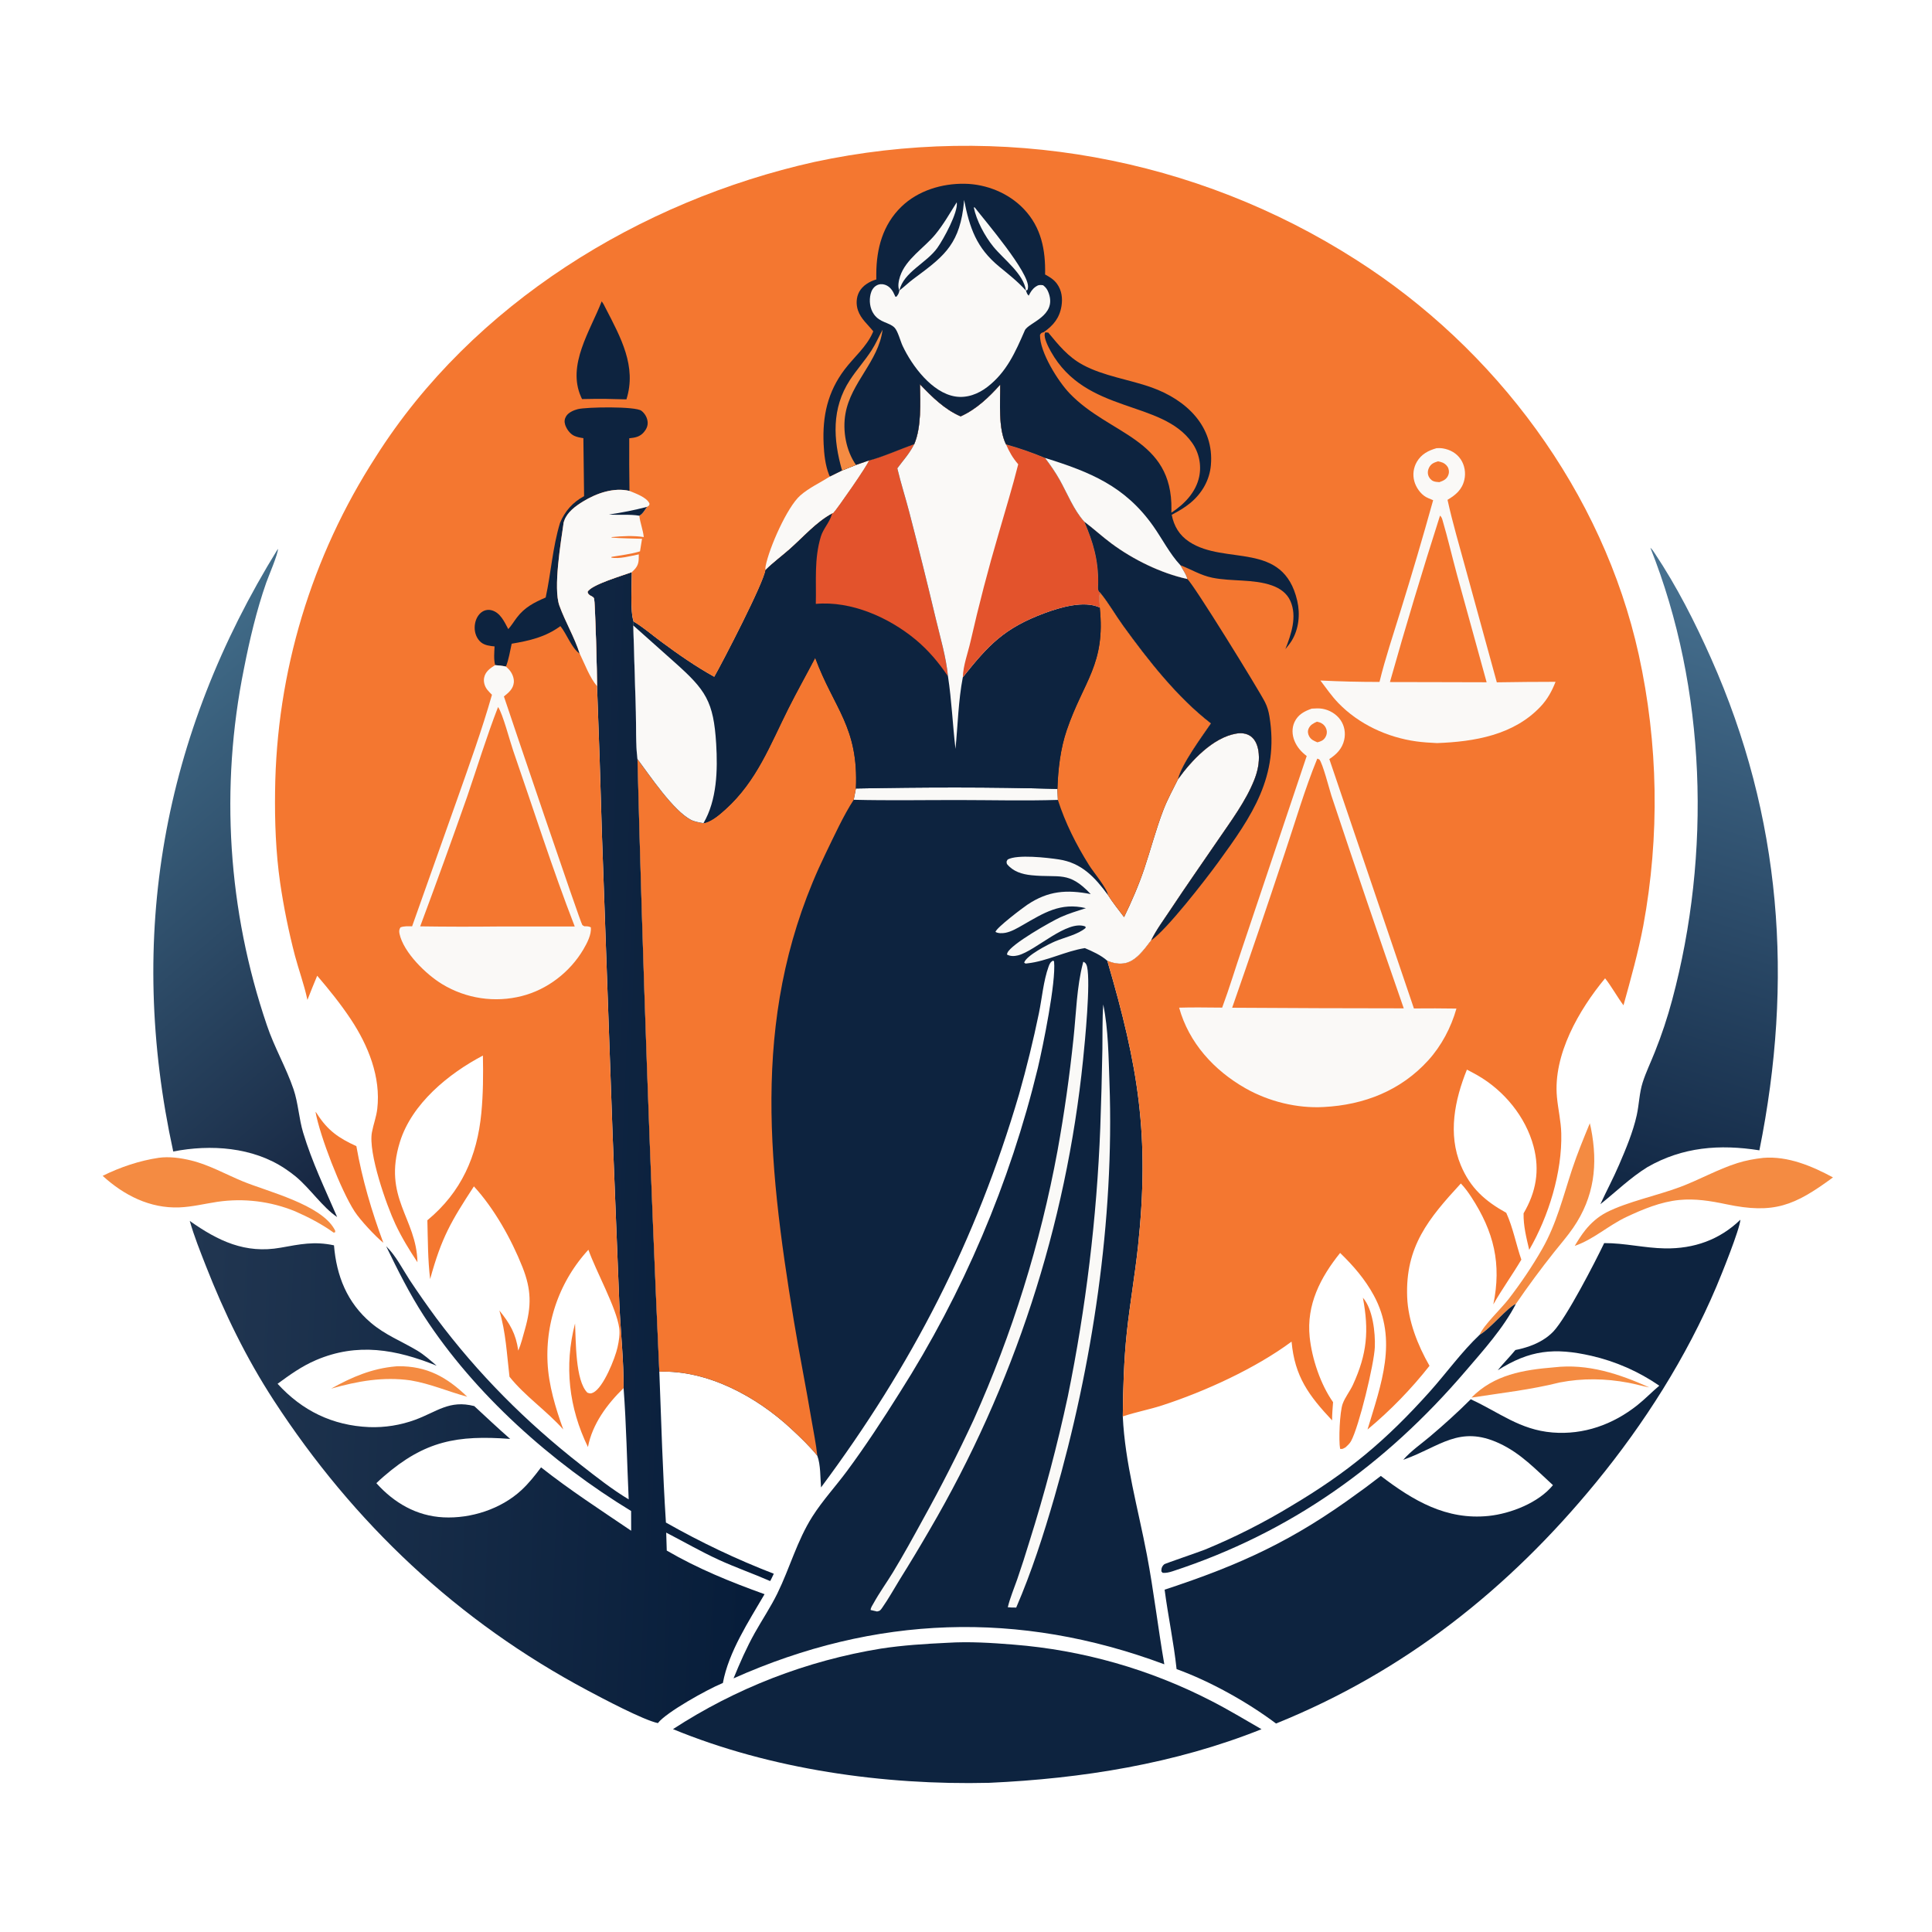
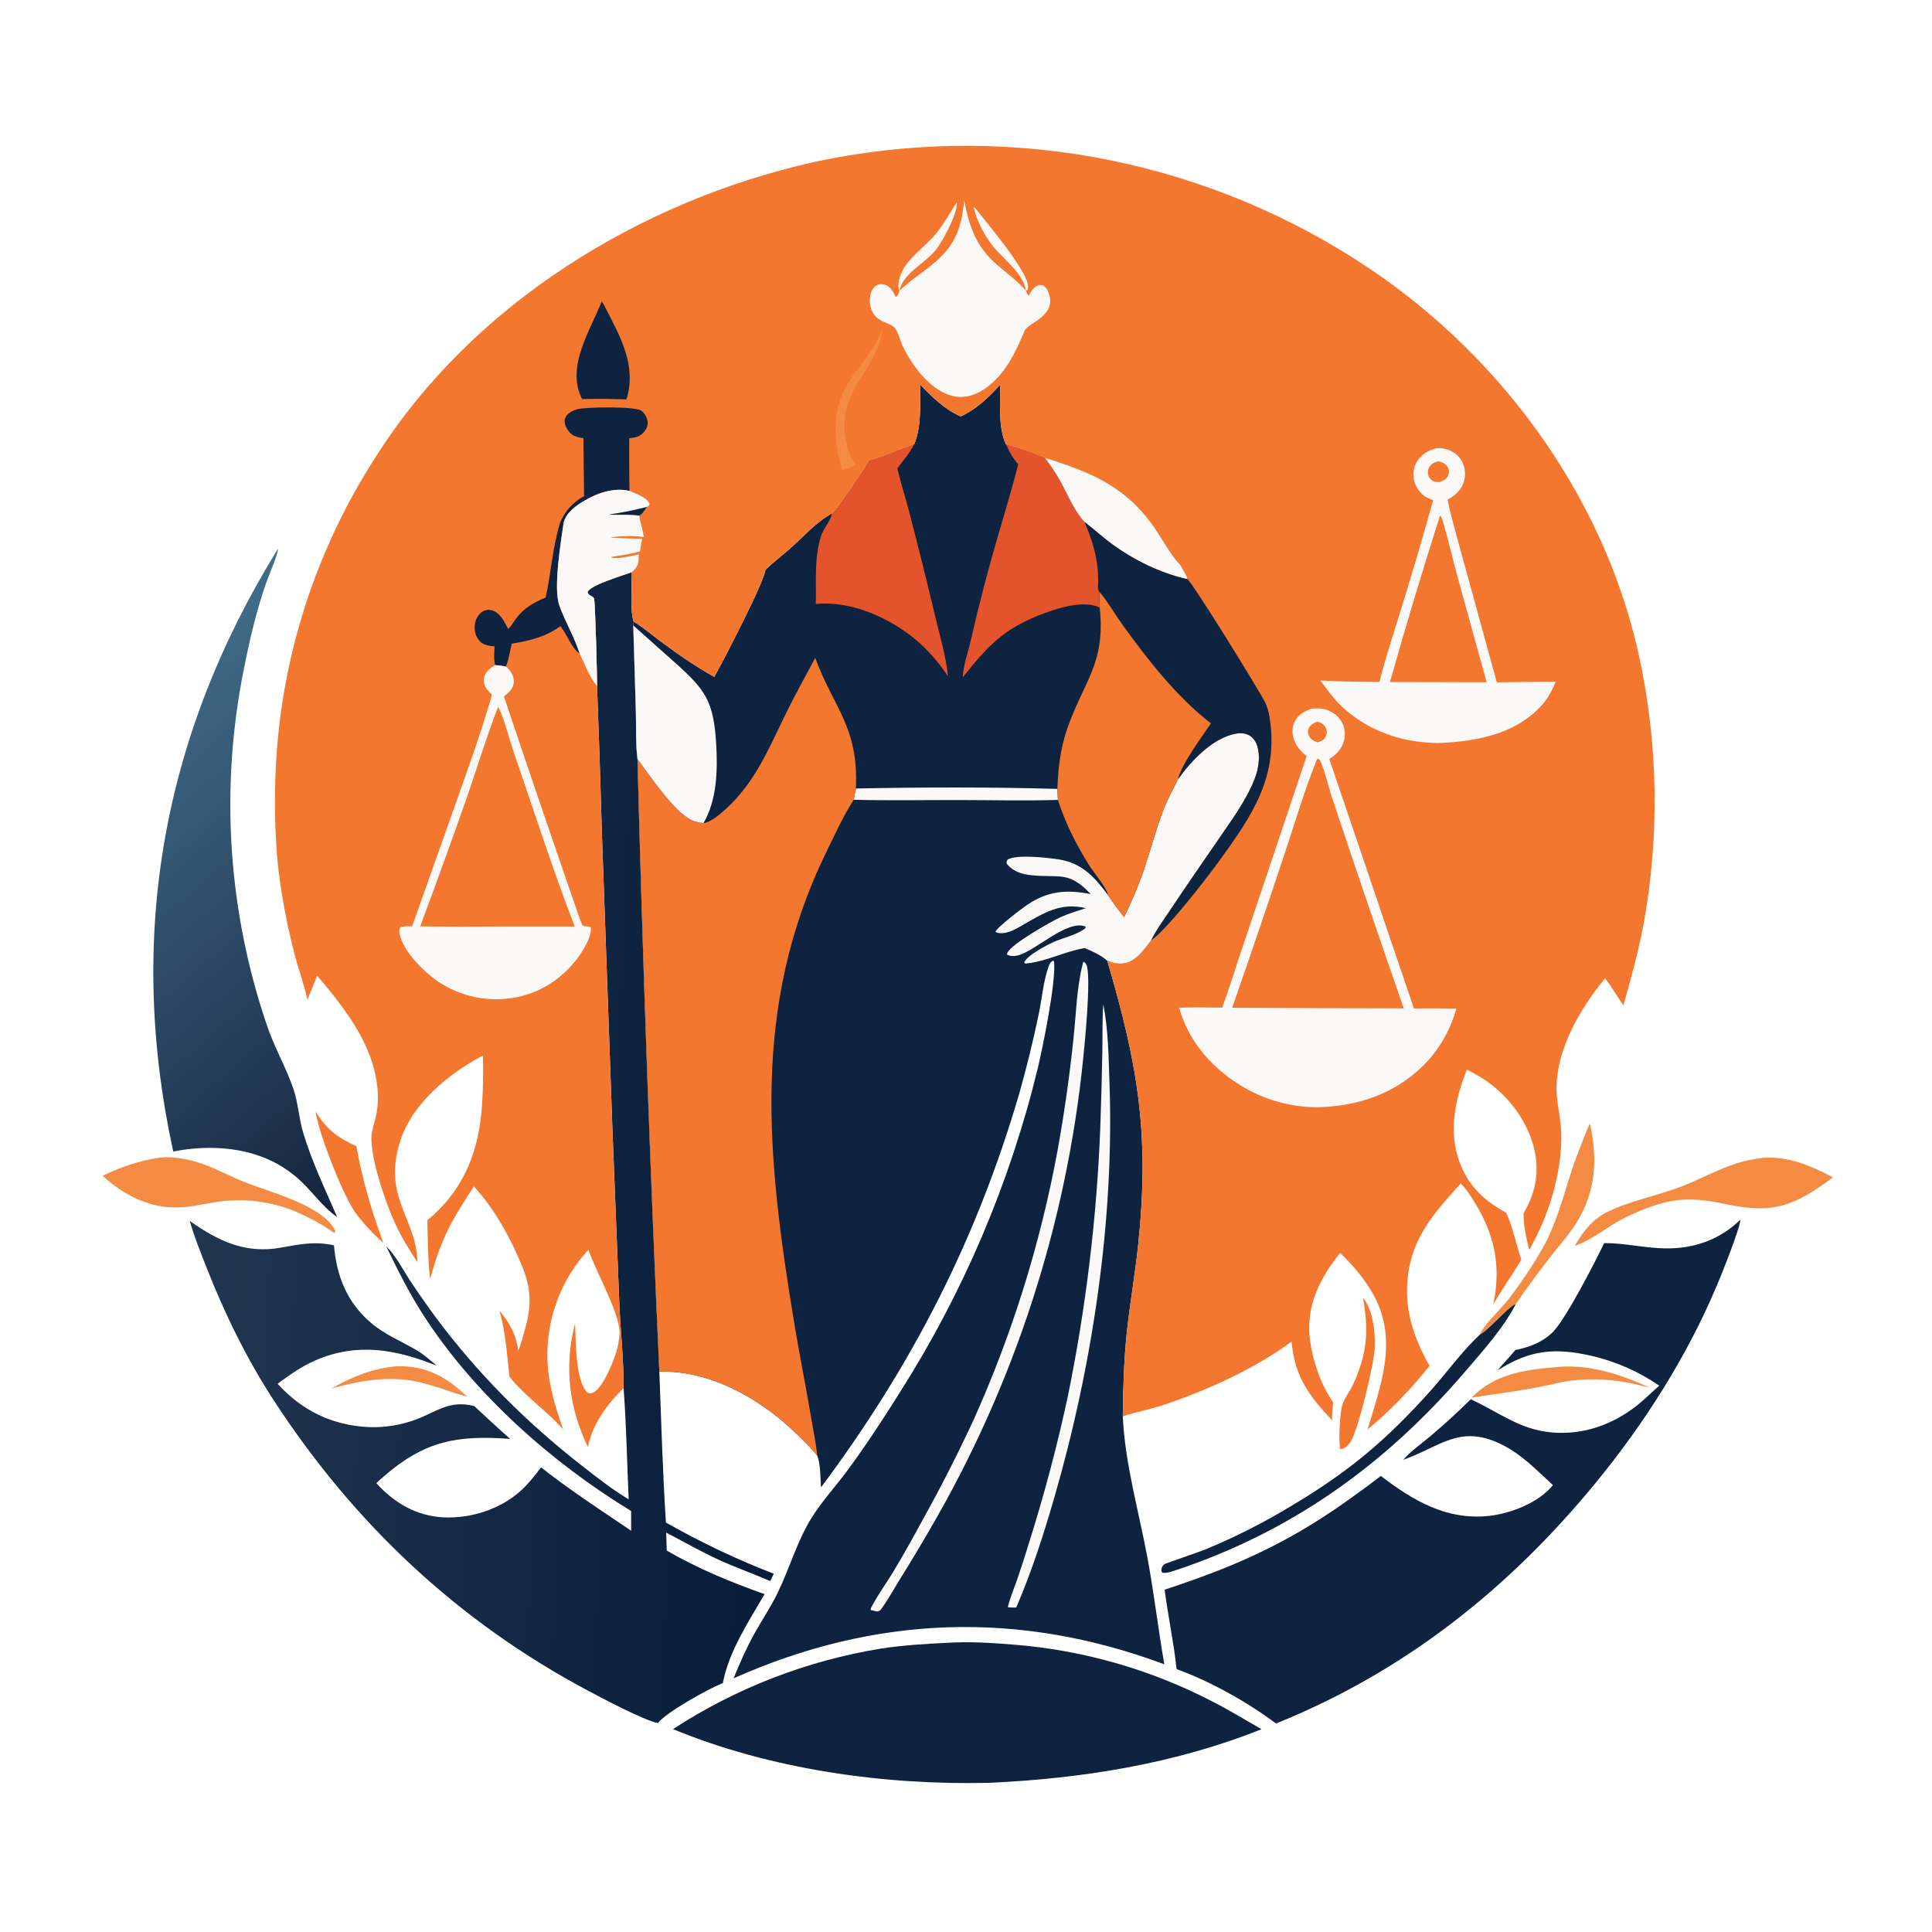
<svg xmlns="http://www.w3.org/2000/svg" width="1024" height="1024" viewBox="0 0 1024 1024" fill="none">
  <path d="M209.783 724.206C210.189 724.171 210.595 724.142 211.002 724.137C226.31 723.966 236.966 729.973 247.653 740.31C237.451 737.528 228.266 733.444 217.692 731.644C203.154 729.568 189.466 732.036 175.508 736.006C186.442 729.873 197.199 725.3 209.783 724.206Z" fill="#F48B42" />
  <path d="M722.367 687.82C727.61 693.761 728.987 706.337 728.692 713.938C728.341 722.943 720.266 756.261 716.072 763.846C715.373 765.112 714.248 766.122 713.199 767.096C712.015 767.713 711.656 768.186 710.286 767.923C709.445 763.357 710.085 748.333 711.642 744.047C712.912 740.549 715.524 737.375 717.096 733.941C724.611 717.531 725.649 705.325 722.367 687.82Z" fill="#F47730" />
  <path d="M823.75 724.705C841.556 722.637 858.203 728.176 874.185 735.35C870.46 734.662 866.8 733.575 863.06 732.874C850.934 730.603 838.765 730.384 826.66 732.742C811.377 736.587 795.466 738.346 779.902 740.767C791.918 728.591 807.357 726.055 823.75 724.705Z" fill="#F48B42" />
  <path d="M167.215 589.288C167.872 590.033 167.631 589.702 168.149 590.51C173.745 599.238 179.554 603.223 188.881 607.487C191.993 625.12 196.951 641.927 203.177 658.704C198.99 655.337 190.941 646.694 187.954 642.105C180.651 630.885 169.595 602.231 167.215 589.288Z" fill="#F47730" />
  <path d="M842.633 595.351C842.872 596.271 843.084 597.197 843.267 598.13C847.016 617.225 845.027 634.394 833.853 650.709C830.76 655.225 827.105 659.368 823.714 663.66C816.625 672.579 809.864 681.741 803.431 691.144C799.324 692.576 789.892 704.291 784.203 707.497C786.539 702.085 795.525 693.821 799.599 688.526C806.09 680.089 812.188 671.1 817.456 661.85C825.035 648.542 828.529 634.037 833.287 619.64C836.005 611.419 839.349 603.36 842.633 595.351Z" fill="#F48B42" />
  <path d="M784.202 707.497C789.891 704.291 799.323 692.576 803.43 691.144C796.73 704.07 786.16 715.745 776.75 726.743C734.166 776.512 683.925 812.381 621.514 832.798C619.826 833.35 618.028 833.798 616.245 833.635C615.522 832.828 615.525 833.147 615.558 832.17C615.603 830.853 616.103 829.91 617.116 829.068C617.543 828.714 636.165 822.345 638.632 821.334C646.612 818.043 654.452 814.446 662.152 810.545C669.852 806.644 677.39 802.45 684.764 797.963C714.501 780.261 734.558 763.542 757.72 737.697C766.553 727.841 774.605 716.567 784.202 707.497Z" fill="#0D233F" />
  <path d="M84.104 613.662C89.638 612.87 95.839 613.737 101.232 615.052C110.933 617.419 119.593 622.405 128.764 626.177C141.976 631.612 170.001 638.39 177.269 651.546C177.625 652.19 177.822 652.447 177.58 653.164L176.856 653.321C170.553 648.787 163.452 645.095 156.364 641.993C154.747 641.332 153.11 640.726 151.452 640.174C149.795 639.623 148.121 639.127 146.43 638.687C144.74 638.247 143.036 637.864 141.32 637.537C139.604 637.211 137.879 636.942 136.145 636.731C134.411 636.52 132.672 636.366 130.928 636.271C129.184 636.176 127.438 636.139 125.691 636.16C123.945 636.181 122.201 636.261 120.459 636.398C118.718 636.535 116.983 636.731 115.254 636.984C108.555 637.99 101.86 639.677 95.075 639.945C79.491 640.561 65.69 633.535 54.41 623.213C63.643 618.652 73.903 615.165 84.104 613.662Z" fill="#F48B42" />
  <path d="M934.601 613.692C947.577 612.642 960.344 618.014 971.519 624.053C951.111 639.067 940.214 643.599 914.941 638.268C906.669 636.523 898.491 635.176 890.006 636.018C880.221 636.989 870.82 640.889 862.003 645.032C852.438 649.539 844.631 656.917 834.637 660.352C836.36 657.474 838.111 654.657 840.204 652.028C843.268 648.18 847.096 644.828 851.483 642.575C862.245 637.046 878.488 633.627 890.399 629.169C900.657 625.33 910.39 619.782 920.821 616.469C925.346 615.032 929.892 614.219 934.601 613.692Z" fill="#F48B42" />
  <path d="M147.291 290.905C147.587 293.181 142.23 305.619 141.123 308.781C135.962 323.524 132.264 339.247 129.269 354.563C128.479 358.469 127.753 362.388 127.092 366.32C126.431 370.25 125.836 374.191 125.305 378.142C124.774 382.092 124.308 386.05 123.908 390.016C123.507 393.982 123.172 397.953 122.903 401.931C122.634 405.907 122.43 409.888 122.292 413.872C122.153 417.855 122.081 421.84 122.074 425.826C122.067 429.812 122.126 433.797 122.251 437.781C122.376 441.765 122.567 445.746 122.823 449.724C123.079 453.702 123.4 457.674 123.787 461.642C124.174 465.609 124.627 469.569 125.144 473.521C125.662 477.473 126.245 481.416 126.893 485.349C127.54 489.282 128.253 493.203 129.03 497.113C129.807 501.023 130.648 504.918 131.554 508.8C132.459 512.682 133.428 516.548 134.461 520.398C135.494 524.248 136.591 528.079 137.75 531.893C138.909 535.707 140.131 539.5 141.416 543.274C145.311 554.995 151.665 565.779 155.592 577.364C158.083 584.711 158.419 592.841 160.683 600.347C165.406 616.004 172.236 630.114 178.69 645.055C170.998 639.909 164.381 629.939 156.769 623.603C155.014 622.145 153.131 620.793 151.239 619.519C134.041 607.936 111.666 606.433 91.819 610.321C67.001 496.477 86.138 389.836 147.291 290.905Z" fill="url(#paint0_linear_228_1055)" />
-   <path d="M874.732 290.312C875.759 291.218 876.383 292.257 877.134 293.384C888.755 310.828 898.372 329.798 906.887 348.929C944.376 433.149 950.636 519.801 932.509 609.694C911.452 606.375 891.835 607.876 873.145 618.606C864.137 624.174 856.495 631.673 848.234 638.255C851.463 631.227 855.11 624.44 858.167 617.316C861.761 608.938 865.513 600.053 867.496 591.132C868.773 585.383 868.851 579.304 870.656 573.689C872.415 568.215 875.004 562.904 877.114 557.548C880.723 548.54 883.781 539.348 886.287 529.973C907.001 452.694 904.508 365.014 874.732 290.312Z" fill="url(#paint1_linear_228_1055)" />
  <path d="M502.091 870.717C513.668 869.977 525.681 870.742 537.229 871.678C541.786 872.038 546.331 872.512 550.864 873.098C555.398 873.684 559.913 874.382 564.411 875.192C568.91 876.002 573.386 876.923 577.838 877.956C582.292 878.989 586.716 880.131 591.112 881.383C595.508 882.635 599.871 883.995 604.199 885.464C608.528 886.933 612.817 888.508 617.067 890.19C621.318 891.871 625.524 893.657 629.685 895.547C633.847 897.438 637.96 899.43 642.022 901.525C651.063 906.149 659.825 911.457 668.628 916.517C622.721 934.874 573.409 942.706 524.276 944.933C468.48 946.269 408.542 937.826 356.699 916.478C358.777 915.123 360.872 913.796 362.984 912.496C365.096 911.195 367.225 909.922 369.37 908.678C371.516 907.433 373.677 906.217 375.854 905.028C378.031 903.839 380.223 902.679 382.43 901.548C384.638 900.416 386.859 899.314 389.095 898.241C391.331 897.167 393.581 896.122 395.844 895.108C398.107 894.092 400.383 893.107 402.672 892.152C404.961 891.196 407.262 890.27 409.574 889.374C411.887 888.479 414.211 887.613 416.547 886.778C418.883 885.943 421.228 885.137 423.584 884.363C425.941 883.589 428.307 882.846 430.683 882.133C433.059 881.42 435.443 880.739 437.836 880.088C440.23 879.437 442.632 878.818 445.041 878.23C447.451 877.642 449.868 877.085 452.292 876.56C454.716 876.035 457.147 875.542 459.583 875.08C462.021 874.618 464.463 874.188 466.911 873.79C478.597 872 490.291 871.28 502.091 870.717Z" fill="#0D233F" />
  <path d="M922.44 646.47C922.11 651.602 912.334 675.787 909.707 681.982C893.851 719.373 871.535 754.476 845.833 785.827C799.581 842.243 744.296 886.074 676.324 913.499C661.127 902.1 641.467 891.143 623.611 884.654C622.117 870.524 619.109 856.63 617.27 842.553C657.545 829.349 685.677 816.404 720.057 791.1C724.077 788.298 727.945 785.219 731.863 782.273C749.038 795.389 766.597 805.778 788.981 803.478C800.668 802.277 815.515 796.481 823.099 787.151C813.96 778.843 806.084 770.288 794.604 764.975C773.468 755.193 763.204 766.743 744.431 773.474L743.757 773.713C747.899 768.972 753.084 765.462 757.866 761.424C765.28 755.162 772.658 748.498 779.522 741.639C794.636 748.562 805.472 757.833 822.854 759.249C839.386 760.595 854.906 755.042 867.81 744.791C871.874 741.562 875.488 737.798 879.459 734.444C878.101 733.508 876.722 732.606 875.322 731.736C873.921 730.866 872.501 730.029 871.061 729.226C869.621 728.423 868.163 727.654 866.687 726.92C865.21 726.186 863.717 725.487 862.208 724.823C860.699 724.159 859.175 723.532 857.636 722.94C856.097 722.348 854.545 721.792 852.98 721.274C851.415 720.755 849.839 720.274 848.251 719.83C846.663 719.385 845.065 718.978 843.459 718.61C823.771 714.134 810.75 715.544 793.838 726.271C796.771 722.548 800.184 719.223 803.179 715.536C805.755 715.046 808.279 714.362 810.751 713.483C815.405 711.834 820.011 709.255 823.408 705.623C830.33 698.22 845.273 669.264 850.251 658.867C861.078 658.814 871.659 661.508 882.474 661.677C897.803 661.917 911.383 657.169 922.44 646.47Z" fill="#0D233F" />
  <path d="M316.447 363.695C316.506 358.693 315.463 318.152 314.825 317.098C313.903 315.576 311.913 316.021 311.391 313.731C313.211 309.902 330.283 304.984 334.879 303.23C334.896 309.701 333.911 323.986 335.84 329.476L335.646 331.499L337.024 377.282C337.258 385.455 336.847 394.207 337.878 402.3C340.687 510.581 344.547 618.824 349.458 727.029C350.465 753.62 351.245 780.439 352.951 806.984C371.608 817.538 390.094 826.357 410.123 834.119C409.5 835.384 408.923 836.787 408.199 837.99C399.162 834.043 389.839 830.799 380.876 826.688C371.382 822.333 362.383 817.098 353.104 812.323L353.394 821.835C369.952 831.479 387.22 838.479 405.226 844.952C396.846 859.369 386.22 875.433 383.132 892.04L382.441 892.323C374.884 895.453 353.145 907.493 348.688 913.283C340.975 911.649 319.405 900.218 311.392 895.95C242.609 859.311 187.557 807.428 145.115 742.241C130.513 719.813 118.89 695.88 109.136 670.995C106.071 663.176 102.881 655.208 100.582 647.123C115.548 657.687 129.924 664.652 148.732 661.303C158.984 659.477 166.583 657.8 177.02 660.051C178.343 676.266 183.956 690.374 196.572 701.097C204.177 707.562 212.671 710.794 221.063 715.789C224.79 718.007 228.142 721.039 231.428 723.853C209.906 715.16 189.438 711.495 167.469 720.894C159.988 724.095 153.648 728.639 147.123 733.431C160.108 747.692 176.247 755.575 195.696 756.396C197.764 756.469 199.831 756.443 201.896 756.316C203.961 756.189 206.016 755.963 208.059 755.638C210.102 755.312 212.125 754.888 214.128 754.367C216.131 753.846 218.103 753.229 220.046 752.517C231.551 748.292 238.175 741.85 251.367 745.253C257.684 751.075 263.93 757.007 270.404 762.652C242.403 760.571 225.267 763.614 203.54 782.413C202.145 783.598 200.793 784.83 199.484 786.11C208.864 796.553 220.777 803.518 235.03 804.227C249.626 804.954 265.524 799.828 276.318 789.85C280.267 786.199 283.561 782.029 286.769 777.733C302.175 789.884 318.329 800.333 334.53 811.322L334.499 800.854C292.473 775.288 251.569 738.969 224.68 697.48C217.082 685.756 210.737 673.073 204.656 660.512C209.779 665.448 213.261 672.485 217.121 678.42C221.667 685.27 226.379 692.004 231.258 698.621C253.395 728.242 278.832 753.703 307.944 776.471C316.036 782.8 324.414 789.404 333.218 794.703C332.322 775.074 331.98 755.306 330.518 735.719C330.605 721.04 328.948 706.236 328.282 691.572L324.687 601.115L319.025 441.964C318.302 415.87 317.443 389.78 316.447 363.695Z" fill="url(#paint2_linear_228_1055)" />
  <path d="M484.563 235.398C488.405 226.479 487.8 213.387 487.604 203.688C493.892 210.285 500.65 217.021 509.164 220.686C517.605 216.851 523.959 210.695 530.111 203.897C530.228 213.376 528.983 226.981 533.206 235.536C540.254 237.497 547.153 239.891 553.901 242.718C556.729 246.49 559.393 250.273 561.699 254.394C565.668 261.487 569.239 270.558 574.708 276.494C579.439 287.422 582.201 296.961 582.055 309.006C582.036 310.56 581.483 313.275 583.101 314.081L583.436 314.489C587.768 319.858 591.242 326.032 595.299 331.634C608.495 349.852 623.928 369.599 641.837 383.412C637.014 390.506 626.256 404.974 624.369 412.986C631.368 403.278 642.782 390.911 655.266 388.805C657.922 388.356 660.774 388.64 662.99 390.287C665.833 392.401 666.884 396.135 667.168 399.503C667.572 404.286 666.525 408.99 664.77 413.412C660.326 424.612 652.456 435.157 645.681 445.083C637.251 457.435 628.636 469.681 620.384 482.152C616.966 487.318 612.842 492.834 610.148 498.403C606.469 503.164 601.853 509.969 595.357 510.667C592.313 510.994 589.7 510.375 586.903 509.244C603.398 565.349 609.405 601.887 603.184 660.498C601.568 675.716 598.893 690.795 597.266 706.002C595.67 720.919 595.254 735.736 595.098 750.728C596.277 775.552 603.243 799.702 607.872 824.05C611.537 843.323 613.76 862.804 617.112 882.117C540.134 853.393 463.773 856.074 388.794 889.572C392.17 881.327 395.716 873.213 400.076 865.431C403.983 858.458 408.503 851.739 412.018 844.562C418.632 831.057 422.447 816.619 430.58 803.801C435.941 795.353 442.841 787.882 448.798 779.847C458.751 766.422 467.942 752.342 476.821 738.186C481.024 731.58 485.09 724.89 489.019 718.117C492.947 711.344 496.735 704.492 500.383 697.563C504.03 690.634 507.533 683.634 510.893 676.561C514.252 669.488 517.465 662.349 520.532 655.144C523.598 647.939 526.515 640.675 529.283 633.35C532.05 626.025 534.666 618.647 537.131 611.215C539.595 603.782 541.906 596.303 544.064 588.776C546.221 581.249 548.223 573.68 550.07 566.071C552.838 554.302 559.764 520.596 558.682 509.613L558.234 509.145C556.776 509.784 556.306 510.859 555.772 512.332C553.053 519.831 552.275 529.099 550.659 536.96C547.669 551.445 544.154 565.8 540.114 580.027C517.281 657.721 483.503 723.408 435.165 788.366C434.74 783.257 434.996 776.363 433.184 771.549C429.074 766.459 424.2 761.816 419.414 757.363C401.07 740.294 375.074 726.075 349.457 727.029C344.546 618.824 340.686 510.581 337.877 402.3C336.846 394.207 337.257 385.455 337.023 377.282L335.645 331.499L335.839 329.476C340.809 332.431 345.519 336.511 350.18 339.963C359.377 346.775 368.556 353.196 378.574 358.759C383.021 350.98 405.093 308.412 405.677 302.056C409.587 298.166 414.137 294.806 418.289 291.163C425.516 284.82 432.513 276.659 441.021 272.095L441.613 271.898C443.598 269.862 459.985 246.334 460.501 244.088C466.528 242.7 478.093 237.711 484.563 235.398Z" fill="#0D233F" />
  <path d="M453.651 417.92C489.125 417.223 524.986 417.126 560.447 418.136L560.696 423.968C543.247 424.504 525.745 424.058 508.288 424.037C489.701 424.014 471.068 424.362 452.488 423.896L453.651 417.92Z" fill="#FAF9F7" />
  <path d="M584.75 532.397C587.472 545.695 587.558 560.467 588.047 573.997C590.665 646.486 579.019 723.879 558.854 793.578C553.117 813.405 546.801 833.074 538.615 852.04C537.101 852.062 535.656 852.049 534.152 851.874C535.348 846.866 537.473 841.877 539.17 837.009C541.437 830.432 543.575 823.814 545.584 817.155C553.582 791.792 560.377 766.112 565.971 740.113C568.365 728.391 570.52 716.625 572.436 704.816C574.352 693.007 576.028 681.163 577.462 669.286C578.898 657.409 580.091 645.507 581.043 633.582C581.995 621.656 582.705 609.716 583.171 597.761C583.673 583.843 584.046 569.922 584.29 555.997C584.413 548.149 584.19 540.224 584.75 532.397Z" fill="#FAF9F7" />
  <path d="M574.174 509.731C574.46 509.897 574.77 510.027 575.032 510.229C575.675 510.723 576.021 511.733 576.193 512.503C578.085 520.999 575.064 551.812 574.044 561.744C573.484 567.217 572.851 572.682 572.146 578.139C571.44 583.596 570.661 589.042 569.81 594.478C568.958 599.914 568.035 605.337 567.039 610.748C566.043 616.159 564.975 621.556 563.835 626.939C562.694 632.322 561.482 637.688 560.199 643.038C558.915 648.389 557.561 653.721 556.135 659.035C554.709 664.349 553.212 669.643 551.645 674.917C550.077 680.191 548.44 685.443 546.732 690.674C545.024 695.904 543.247 701.111 541.401 706.294C539.554 711.477 537.638 716.634 535.654 721.766C533.669 726.897 531.616 732.002 529.496 737.079C527.375 742.156 525.187 747.203 522.932 752.222C520.676 757.24 518.353 762.227 515.965 767.184C513.576 772.141 511.121 777.064 508.601 781.955C506.081 786.846 503.496 791.702 500.846 796.524C498.196 801.346 495.482 806.132 492.704 810.881C487.592 819.708 482.334 828.447 476.929 837.098C473.881 842.062 470.986 847.289 467.648 852.056C466.734 853.362 466.45 853.857 464.857 854.125L461.464 853.34C461.399 852.201 462.508 850.652 463.074 849.628C466.158 844.046 470.001 838.762 473.314 833.294C478.842 824.171 484.014 814.773 489.127 805.408C498.748 788.093 507.728 770.451 516.068 752.483C518.62 746.796 521.086 741.073 523.467 735.313C525.847 729.553 528.141 723.759 530.349 717.93C532.557 712.101 534.677 706.241 536.709 700.349C538.741 694.457 540.685 688.536 542.541 682.585C544.395 676.635 546.161 670.659 547.838 664.656C549.514 658.653 551.101 652.626 552.598 646.576C554.094 640.525 555.5 634.454 556.815 628.361C558.13 622.269 559.354 616.158 560.486 610.029C564.067 590.256 566.895 570.376 568.969 550.389C570.395 537.237 570.652 523.132 574.007 510.345L574.174 509.731Z" fill="#FAF9F7" />
  <path d="M624.369 412.986C631.368 403.278 642.782 390.911 655.266 388.805C657.922 388.356 660.774 388.64 662.99 390.287C665.833 392.401 666.884 396.135 667.168 399.503C667.572 404.286 666.525 408.99 664.77 413.412C660.326 424.612 652.456 435.157 645.681 445.083C637.251 457.435 628.636 469.681 620.384 482.152C616.966 487.318 612.842 492.834 610.148 498.403C606.469 503.164 601.853 509.969 595.357 510.667C592.313 510.994 589.7 510.375 586.903 509.244C583.655 506.303 578.983 504.204 574.988 502.515C564.641 504.148 554.846 509.48 544.609 510.59C543.608 510.698 543.621 510.869 542.829 510.22C543.91 506.507 555.63 500.452 559.31 498.905C564.238 496.833 571.409 495.301 575.413 491.814L575.291 491.075C565.623 487.233 548.928 503.967 539.628 506.348C537.7 506.842 535.437 506.949 533.685 505.893C533.768 505.613 533.827 505.323 533.936 505.051C535.776 500.438 557.373 488.279 562.039 486.163C566.394 484.189 571.014 482.813 575.556 481.34C562.004 478.145 553.275 483.878 542.063 490.301C539.304 491.881 536.05 493.812 532.893 494.406C531.339 494.698 528.98 494.79 527.621 493.923C528.142 491.673 542.098 481.139 544.542 479.505C555.581 472.122 565.345 471.421 578.102 473.884C566.366 461.402 561.656 465.419 546.692 463.89C541.717 463.382 536.941 461.957 533.688 457.919C533.39 456.59 533.386 456.698 534.113 455.542C539.269 452.745 555.075 454.587 561.155 455.503C573.322 457.335 580.315 464.974 587.269 474.426C589.828 478.466 592.916 482.253 595.782 486.084C599.815 477.745 603.476 469.356 606.434 460.57C609.927 450.189 612.685 439.471 616.628 429.249C618.789 423.644 621.712 418.362 624.369 412.986Z" fill="#FAF9F7" />
  <path d="M583.1 314.081L583.435 314.489C587.767 319.858 591.241 326.032 595.298 331.634C608.494 349.852 623.927 369.599 641.836 383.412C637.013 390.506 626.255 404.974 624.368 412.986C621.711 418.362 618.788 423.644 616.627 429.249C612.684 439.471 609.926 450.189 606.433 460.57C603.475 469.356 599.814 477.745 595.781 486.084C592.915 482.253 589.827 478.466 587.268 474.426C586.62 470.573 579.655 462.442 577.197 458.513C570.379 447.613 564.637 436.233 560.694 423.968L560.445 418.136C560.777 407.653 562.028 396.798 565.44 386.838C574.336 360.867 586.058 352.108 582.876 321.978C582.989 319.35 582.237 316.623 583.1 314.081Z" fill="#F47730" />
  <path d="M432.07 348.663C442.002 375.552 455.12 385.213 453.652 417.92L452.489 423.896C447.16 432.012 441.88 443.559 437.577 452.423C398.011 533.933 406.545 613.458 420.752 699.985C423.652 717.653 427.22 735.203 430.169 752.863C431.2 759.032 432.558 765.333 433.186 771.549C429.076 766.459 424.202 761.816 419.416 757.363C401.072 740.294 375.076 726.075 349.459 727.029C344.548 618.824 340.688 510.581 337.879 402.3C344.466 411.145 356.801 429.559 366.172 434.488C368.182 435.545 370.647 435.876 372.861 436.297C373.405 436.207 373.302 436.237 373.946 436.052C377.715 434.97 381.634 431.552 384.512 428.955C401.11 413.978 408.181 394.803 417.911 375.419C422.43 366.417 427.409 357.601 432.07 348.663Z" fill="#F47730" />
-   <path d="M484.563 235.398C488.405 226.479 487.8 213.387 487.604 203.688C493.892 210.285 500.65 217.021 509.164 220.686C517.605 216.851 523.959 210.695 530.111 203.897C530.228 213.376 528.983 226.981 533.206 235.536C540.254 237.497 547.153 239.891 553.901 242.718C556.729 246.49 559.393 250.273 561.699 254.394C565.668 261.487 569.239 270.558 574.708 276.494C579.439 287.422 582.201 296.961 582.055 309.006C582.036 310.56 581.483 313.275 583.101 314.081C582.238 316.623 582.99 319.35 582.877 321.978C586.059 352.108 574.337 360.867 565.441 386.838C562.029 396.798 560.778 407.653 560.446 418.136C524.985 417.126 489.124 417.223 453.65 417.92C455.118 385.213 442 375.552 432.068 348.663C427.407 357.601 422.428 366.417 417.909 375.419C408.179 394.803 401.108 413.978 384.51 428.955C381.632 431.552 377.713 434.97 373.944 436.052C373.3 436.237 373.403 436.207 372.859 436.297C370.645 435.876 368.18 435.545 366.17 434.488C356.799 429.559 344.464 411.145 337.877 402.3C336.846 394.207 337.257 385.455 337.023 377.282L335.645 331.499L335.839 329.476C340.809 332.431 345.519 336.511 350.18 339.963C359.377 346.775 368.556 353.196 378.574 358.759C383.021 350.98 405.093 308.412 405.677 302.056C409.587 298.166 414.137 294.806 418.289 291.163C425.516 284.82 432.513 276.659 441.021 272.095L441.613 271.898C443.598 269.862 459.985 246.334 460.501 244.088C466.528 242.7 478.093 237.711 484.563 235.398Z" fill="#0D233F" />
  <path d="M335.645 331.499L357.757 351.206C374 365.701 378.233 371.69 379.593 394.327C380.423 408.161 380.023 424.01 372.859 436.297C370.645 435.876 368.18 435.545 366.17 434.488C356.799 429.559 344.464 411.145 337.877 402.3C336.846 394.207 337.257 385.455 337.023 377.282L335.645 331.499Z" fill="#FAF9F7" />
  <path d="M484.564 235.398C482.16 240.311 478.802 243.881 475.597 248.222C477.453 256.058 479.926 263.721 481.951 271.513C486.802 290.189 491.477 308.961 495.937 327.734C498.309 337.718 501.484 348.273 502.447 358.466C497.683 351.29 491.998 344.591 485.367 339.073C471.187 327.274 451.151 318.374 432.395 320.075C432.716 307.871 431.445 296.263 435.078 284.337C436.319 280.264 439.696 276.839 440.831 272.822C440.899 272.581 440.958 272.337 441.022 272.095L441.614 271.898C443.599 269.862 459.986 246.334 460.502 244.088C466.529 242.7 478.094 237.711 484.564 235.398Z" fill="#E3532C" />
-   <path d="M484.565 235.398C488.407 226.479 487.802 213.387 487.606 203.688C493.894 210.285 500.652 217.021 509.166 220.686C517.607 216.851 523.961 210.695 530.113 203.897C530.23 213.376 528.985 226.981 533.208 235.536C540.256 237.497 547.155 239.891 553.903 242.718C556.731 246.49 559.395 250.273 561.701 254.394C565.67 261.487 569.241 270.558 574.71 276.494C579.441 287.422 582.203 296.961 582.057 309.006C582.038 310.56 581.485 313.275 583.103 314.081C582.24 316.623 582.992 319.35 582.879 321.978C574.546 318.115 561.735 321.963 553.623 324.978C532.128 332.967 523.933 341.896 510.318 358.963C507.944 371.134 507.653 384.557 506.43 396.935C504.919 384.145 504.41 371.205 502.448 358.466C501.485 348.273 498.31 337.718 495.938 327.734C491.478 308.961 486.803 290.189 481.952 271.513C479.927 263.721 477.454 256.058 475.598 248.222C478.803 243.881 482.161 240.311 484.565 235.398Z" fill="#FAF9F7" />
  <path d="M533.206 235.536C540.255 237.497 547.153 239.891 553.901 242.718C556.729 246.49 559.393 250.273 561.699 254.394C565.668 261.487 569.239 270.558 574.708 276.494C579.439 287.422 582.201 296.961 582.055 309.006C582.036 310.56 581.483 313.275 583.101 314.081C582.238 316.623 582.99 319.35 582.877 321.978C574.544 318.115 561.733 321.963 553.621 324.978C532.126 332.967 523.931 341.896 510.316 358.963C510.478 352.736 512.991 346.2 514.367 340.133C518.761 320.806 523.756 301.635 529.352 282.621C532.827 270.447 536.612 258.367 539.678 246.079C536.785 242.75 534.967 239.529 533.206 235.536Z" fill="#E3532C" />
  <path d="M162.941 529.985L162.816 529.39C161.138 521.703 158.381 514.179 156.341 506.57C153.001 493.791 150.377 480.866 148.468 467.795C146.177 451.823 145.569 435.381 145.799 419.263C145.821 417.31 145.861 415.357 145.917 413.404C145.974 411.451 146.048 409.498 146.138 407.547C146.23 405.596 146.338 403.645 146.462 401.695C146.588 399.746 146.73 397.797 146.889 395.85C147.049 393.903 147.225 391.958 147.419 390.013C147.613 388.069 147.823 386.127 148.051 384.187C148.279 382.246 148.524 380.308 148.786 378.372C149.048 376.436 149.326 374.503 149.622 372.572C149.918 370.641 150.231 368.712 150.561 366.787C150.891 364.861 151.238 362.938 151.601 361.019C151.965 359.1 152.346 357.184 152.743 355.271C153.141 353.358 153.555 351.448 153.985 349.543C154.416 347.638 154.864 345.736 155.328 343.838C155.792 341.941 156.273 340.047 156.771 338.158C157.269 336.269 157.783 334.384 158.313 332.504C158.845 330.624 159.392 328.749 159.955 326.878C160.519 325.007 161.1 323.142 161.696 321.282C162.293 319.421 162.906 317.566 163.534 315.717C164.164 313.868 164.809 312.024 165.471 310.185C166.133 308.347 166.81 306.515 167.504 304.689C168.198 302.862 168.908 301.042 169.633 299.229C170.359 297.415 171.101 295.608 171.859 293.807C172.617 292.006 173.39 290.212 174.179 288.425C174.969 286.638 175.773 284.858 176.593 283.085C177.414 281.312 178.25 279.546 179.101 277.788C179.953 276.029 180.82 274.279 181.702 272.536C182.585 270.793 183.483 269.057 184.395 267.33C185.308 265.603 186.236 263.884 187.179 262.173C188.122 260.462 189.08 258.76 190.053 257.065C191.027 255.371 192.015 253.686 193.017 252.009C194.02 250.332 195.037 248.665 196.069 247.006C197.101 245.347 198.148 243.698 199.208 242.057C250.453 161.098 339.198 106.498 431.59 85.849C434.637 85.194 437.691 84.576 440.752 83.995C443.814 83.413 446.882 82.87 449.957 82.364C453.032 81.858 456.112 81.389 459.198 80.958C462.285 80.527 465.376 80.134 468.471 79.778C471.567 79.422 474.667 79.105 477.771 78.825C480.875 78.544 483.981 78.302 487.09 78.098C490.2 77.894 493.311 77.728 496.425 77.599C499.539 77.471 502.653 77.38 505.769 77.328C508.885 77.276 512 77.261 515.116 77.285C518.233 77.309 521.349 77.37 524.463 77.47C527.577 77.569 530.69 77.707 533.801 77.882C536.913 78.058 540.021 78.272 543.127 78.523C546.233 78.774 549.336 79.063 552.435 79.39C555.534 79.717 558.628 80.082 561.718 80.485C564.809 80.887 567.894 81.327 570.973 81.805C574.053 82.283 577.126 82.798 580.192 83.351C583.259 83.903 586.319 84.493 589.371 85.121C592.423 85.748 595.468 86.413 598.504 87.114C601.54 87.816 604.567 88.554 607.585 89.33C610.603 90.105 613.612 90.917 616.61 91.766C619.609 92.615 622.597 93.5 625.573 94.422C628.55 95.344 631.515 96.301 634.468 97.295C637.422 98.289 640.363 99.319 643.291 100.385C646.219 101.45 649.134 102.552 652.035 103.689C654.937 104.826 657.824 105.998 660.697 107.205C663.57 108.412 666.428 109.654 669.27 110.931C672.113 112.208 674.939 113.519 677.749 114.865C680.56 116.211 683.354 117.591 686.131 119.005C688.908 120.419 691.667 121.867 694.408 123.348C697.15 124.829 699.874 126.344 702.578 127.892C705.283 129.44 707.968 131.02 710.634 132.633C713.3 134.246 715.946 135.892 718.572 137.57C792.656 184.662 849.566 260.803 868.579 347.014C869.225 349.956 869.833 352.906 870.404 355.863C870.976 358.82 871.51 361.784 872.008 364.755C872.506 367.726 872.967 370.702 873.391 373.685C873.815 376.667 874.202 379.654 874.551 382.645C874.901 385.637 875.213 388.633 875.487 391.632C875.763 394.632 876 397.635 876.2 400.64C876.4 403.645 876.563 406.653 876.688 409.662C876.814 412.671 876.902 415.682 876.952 418.694C877.003 421.705 877.016 424.717 876.991 427.729C876.967 430.741 876.905 433.752 876.805 436.763C876.706 439.774 876.569 442.782 876.394 445.789C876.22 448.796 876.009 451.801 875.759 454.803C875.511 457.804 875.224 460.802 874.9 463.797C874.576 466.792 874.215 469.782 873.817 472.768C873.419 475.753 872.984 478.733 872.512 481.708C872.04 484.683 871.53 487.652 870.984 490.614C868.28 504.813 864.341 518.909 860.483 532.834C857.033 528.204 854.296 523.049 850.734 518.524C836.925 535.179 823.1 559.021 825.214 581.506C825.814 587.887 827.333 594.207 827.503 600.624C828.051 621.3 820.799 644.721 810.516 662.443C808.99 655.927 807.41 649.836 807.526 643.093C814.141 631.8 816.218 620.371 812.816 607.615C808.628 591.909 797.239 578.105 783.242 570.018C781.359 568.931 779.425 567.924 777.496 566.922C771.008 582.996 767.328 601.044 774.259 617.612C779.32 629.711 787.122 636.584 798.344 642.819C801.931 650.653 803.528 659.492 806.346 667.635C801.58 675.687 796.133 683.203 791.496 691.347C795.919 669.909 791.844 652.905 779.851 634.499C778.195 631.958 776.38 629.46 774.28 627.266C757.19 645.825 744.818 660.668 745.83 687.447C746.306 700.037 751.437 713.081 757.669 723.911C752.798 730.096 747.617 736.01 742.126 741.653C736.636 747.296 730.865 752.636 724.815 757.675C731.993 733.785 741.026 710.315 728.16 686.626C723.476 678.001 717.306 670.875 710.295 664.086C699.826 677.102 692.392 691.509 694.153 708.648C695.324 720.051 699.911 733.794 706.555 743.173C706.321 746.386 706.009 749.608 706.046 752.832C693.656 739.628 686.218 729.574 684.56 711.086C665.458 725.252 638.632 737.535 615.927 744.897C609.073 747.12 601.89 748.445 595.1 750.728C595.256 735.736 595.672 720.919 597.268 706.002C598.895 690.795 601.57 675.716 603.186 660.498C609.407 601.887 603.4 565.349 586.905 509.244C589.702 510.375 592.315 510.994 595.359 510.667C601.855 509.969 606.471 503.164 610.15 498.403C612.844 492.834 616.968 487.318 620.386 482.152C628.638 469.681 637.253 457.435 645.683 445.083C652.458 435.157 660.328 424.612 664.772 413.412C666.527 408.99 667.574 404.286 667.17 399.503C666.886 396.135 665.835 392.401 662.992 390.287C660.776 388.64 657.924 388.356 655.268 388.805C642.784 390.911 631.37 403.278 624.371 412.986C626.258 404.974 637.016 390.506 641.839 383.412C623.93 369.599 608.497 349.852 595.301 331.634C591.244 326.032 587.77 319.858 583.438 314.489L583.103 314.081C581.485 313.275 582.038 310.56 582.057 309.006C582.203 296.961 579.441 287.422 574.71 276.494C569.241 270.558 565.67 261.487 561.701 254.394C559.395 250.273 556.731 246.49 553.903 242.718C547.155 239.891 540.257 237.497 533.208 235.536C528.985 226.981 530.23 213.376 530.113 203.897C523.961 210.695 517.607 216.851 509.166 220.686C500.652 217.021 493.894 210.285 487.606 203.688C487.802 213.387 488.407 226.479 484.565 235.398C478.095 237.711 466.53 242.7 460.503 244.088C459.987 246.334 443.6 269.862 441.615 271.898L441.023 272.095C432.515 276.659 425.518 284.82 418.291 291.163C414.139 294.806 409.589 298.166 405.679 302.056C405.095 308.412 383.023 350.98 378.576 358.759C368.558 353.196 359.379 346.775 350.182 339.963C345.521 336.511 340.811 332.431 335.841 329.476C333.912 323.986 334.897 309.701 334.88 303.23C330.284 304.984 313.212 309.902 311.392 313.731C311.914 316.021 313.904 315.576 314.826 317.098C315.464 318.152 316.507 358.693 316.448 363.695C317.444 389.78 318.303 415.87 319.026 441.964L324.688 601.115L328.283 691.572C328.949 706.236 330.606 721.04 330.519 735.719C321.803 744.197 313.944 754.743 311.622 766.965C301.489 746.085 298.943 723.954 304.787 701.457C305.274 710.7 304.879 731.76 311.328 738.143C312.711 738.602 313.007 738.764 314.407 738.097C319.814 735.523 326.038 719.856 327.301 714.116C327.997 710.953 328.672 707.16 328.22 703.94C326.693 693.052 315.929 673.908 311.865 662.392C311.405 662.892 310.95 663.398 310.502 663.909C310.054 664.42 309.613 664.937 309.178 665.459C308.743 665.981 308.314 666.508 307.892 667.041C307.47 667.574 307.055 668.112 306.646 668.655C306.238 669.198 305.836 669.746 305.44 670.299C305.045 670.852 304.657 671.41 304.275 671.973C303.895 672.536 303.521 673.103 303.153 673.674C302.786 674.246 302.426 674.823 302.072 675.404C301.72 675.985 301.374 676.57 301.035 677.159C300.697 677.748 300.366 678.342 300.042 678.94C299.719 679.537 299.403 680.139 299.093 680.745C298.785 681.35 298.484 681.959 298.19 682.572C297.896 683.185 297.61 683.802 297.332 684.422C297.054 685.042 296.783 685.665 296.519 686.292C296.257 686.919 296.002 687.549 295.754 688.182C295.507 688.815 295.268 689.451 295.036 690.09C294.804 690.729 294.581 691.37 294.365 692.015C294.15 692.66 293.942 693.307 293.742 693.957C293.543 694.606 293.352 695.258 293.168 695.913C292.984 696.568 292.809 697.224 292.642 697.883C292.475 698.542 292.316 699.202 292.165 699.865C292.015 700.528 291.872 701.192 291.737 701.859C291.603 702.525 291.477 703.193 291.359 703.862C291.242 704.531 291.133 705.202 291.031 705.875C290.93 706.547 290.837 707.22 290.753 707.894C290.669 708.569 290.593 709.244 290.525 709.92C290.457 710.597 290.398 711.274 290.347 711.952C290.296 712.629 290.253 713.308 290.219 713.987C290.185 714.666 290.16 715.345 290.142 716.024C290.126 716.703 290.117 717.383 290.116 718.063C290.116 718.742 290.124 719.422 290.14 720.101C290.157 720.781 290.182 721.46 290.215 722.139C290.77 734.157 294.47 746.377 298.549 757.651C289.772 747.751 278.258 740.012 270.038 729.694C268.635 717.847 268.119 706.11 264.668 694.591C270.307 701.545 273.438 706.927 274.696 715.863C276.222 712.289 277.148 708.359 278.212 704.625C281.726 692.287 281.682 683.583 276.903 671.547C271.018 656.724 261.942 640.535 251.182 628.803C239.07 647.359 234.018 655.917 227.982 677.955C226.74 667.652 226.788 657.14 226.515 646.77C244.528 631.875 252.925 612.81 255.121 589.904C256.09 579.804 256.153 569.616 255.95 559.479C237.791 569.004 218.287 584.937 211.976 605.22C202.752 634.865 220.785 645.543 221.259 669.013C216.917 662.484 212.925 655.947 209.576 648.833C204.867 638.829 195.083 611.101 197.129 600.138C197.905 595.977 199.467 591.952 199.959 587.738C201.94 570.797 195.124 554.095 185.972 540.278C180.619 532.198 174.419 524.518 168.122 517.156C166.384 521.424 164.581 525.678 162.941 529.985Z" fill="#F47730" />
-   <path d="M460.502 244.088C459.986 246.334 443.599 269.862 441.614 271.898L441.022 272.095C432.514 276.659 425.517 284.82 418.29 291.163C414.138 294.806 409.588 298.166 405.678 302.056C405.664 301.344 405.662 300.772 405.795 300.068C407.572 290.677 417.128 268.795 424.159 262.611C428.786 258.541 434.683 255.872 439.858 252.555L446.316 249.372L453.698 246.438L460.502 244.088Z" fill="#FAF9F7" />
  <path d="M318.905 159.733C319.807 160.881 320.433 162.247 321.099 163.541C328.952 178.797 337.569 194.247 332.015 211.674L320.75 211.405C316.67 211.347 312.574 211.472 308.494 211.519C308.309 211.132 308.128 210.742 307.952 210.35C300.412 193.435 312.868 175.346 318.905 159.733Z" fill="#0D233F" />
  <path d="M309.202 232.225C307.607 231.997 305.793 231.668 304.326 230.984C302.067 229.932 300.211 227.313 299.505 224.97C299.033 223.403 299.224 221.993 300.086 220.586C301.295 218.612 304.106 217.404 306.239 216.859C310.783 215.697 336.728 215.276 339.937 217.706C341.779 219.101 343.055 221.31 343.261 223.625C343.447 225.708 342.588 227.51 341.258 229.069C339.152 231.538 336.605 231.992 333.519 232.291C333.458 241.592 333.497 250.892 333.638 260.192C325.291 258.224 316.205 261.405 309.089 265.755C305.108 268.189 300.595 271.455 299.053 276.007L298.762 276.85C297.287 287.268 293.132 311.733 296.487 320.996C299.617 329.639 304.432 337.607 307.241 346.415C303.133 343.813 300.264 335.798 297.022 331.856C289.148 337.642 280.7 339.577 271.204 341.178C270.338 345.133 269.644 349.521 268.161 353.289C266.252 352.859 264.384 352.687 262.436 352.526C261.614 349.328 261.991 345.875 262.13 342.611C261.579 342.558 261.026 342.51 260.476 342.435C257.579 342.036 255.291 341.361 253.516 338.907C251.771 336.497 251.257 333.41 251.782 330.512C252.235 328.011 253.552 325.468 255.781 324.122C255.958 324.015 256.141 323.918 256.328 323.83C256.515 323.742 256.706 323.664 256.901 323.595C257.096 323.526 257.295 323.468 257.496 323.419C257.697 323.37 257.9 323.332 258.105 323.303C258.31 323.275 258.515 323.257 258.722 323.249C258.929 323.242 259.135 323.245 259.342 323.258C259.548 323.271 259.753 323.295 259.958 323.329C260.162 323.363 260.364 323.407 260.563 323.462C265.204 324.688 267.331 329.597 269.398 333.432C271.097 331.565 272.403 329.351 273.932 327.345C278.129 321.839 283.01 319.384 289.22 316.694C292.103 303.422 292.858 290.265 296.822 277.133C299.475 270.837 303.532 266.255 309.58 262.972L309.202 232.225Z" fill="#0D233F" />
  <path d="M298.762 276.85L299.053 276.007C300.595 271.455 305.108 268.189 309.089 265.755C316.205 261.405 325.291 258.224 333.638 260.192C336.719 261.458 342.49 263.5 344.074 266.57C344.399 267.199 344.237 267.111 344.007 267.912L342.923 268.656C341.819 270.238 340.614 272.476 338.839 273.343C339.316 277.185 340.788 280.735 341.213 284.648C335.629 283.815 329.92 284.118 324.32 284.656L324.029 284.925C329.446 285.38 334.867 285.362 340.295 285.565C339.95 287.782 339.592 289.997 339.221 292.209L338.552 292.412C333.873 293.801 328.954 294.295 324.154 295.142L323.971 295.525C328.235 296.411 334.33 294.646 338.582 293.828C338.56 297.563 338.638 299.531 335.842 302.328C335.531 302.638 335.212 302.941 334.881 303.23C330.285 304.984 313.213 309.902 311.393 313.731C311.915 316.021 313.905 315.576 314.827 317.098C315.465 318.152 316.508 358.693 316.449 363.695C312.547 359.161 309.883 351.799 307.241 346.415C304.432 337.607 299.617 329.639 296.487 320.996C293.132 311.733 297.287 287.268 298.762 276.85Z" fill="#FAF9F7" />
  <path d="M322.773 272.69C329.624 271.73 336.226 270.368 342.92 268.656C341.816 270.238 340.611 272.476 338.836 273.343C333.788 272.451 327.966 273.124 322.773 272.69Z" fill="#0D233F" />
  <path d="M574.711 276.494C579.64 280.2 584.176 284.4 589.127 288.072C600.623 296.598 615.247 303.788 629.27 306.875C632.236 308.984 667.073 365.453 670.47 372.144C671.704 374.574 672.375 376.985 672.817 379.656C678.092 411.582 663.549 432.466 645.683 457.023C639.065 466.119 618.335 492.892 610.151 498.403C612.845 492.834 616.969 487.318 620.387 482.152C628.639 469.681 637.254 457.435 645.684 445.083C652.459 435.157 660.329 424.612 664.773 413.412C666.528 408.99 667.575 404.286 667.171 399.503C666.887 396.135 665.836 392.401 662.993 390.287C660.777 388.64 657.925 388.356 655.269 388.805C642.785 390.911 631.371 403.278 624.372 412.986C626.259 404.974 637.017 390.506 641.84 383.412C623.931 369.599 608.498 349.852 595.302 331.634C591.245 326.032 587.771 319.858 583.439 314.489L583.104 314.081C581.486 313.275 582.039 310.56 582.058 309.006C582.204 296.961 579.442 287.422 574.711 276.494Z" fill="#0D233F" />
  <path d="M761.428 237.541C762.552 237.49 763.658 237.478 764.773 237.663C768.602 238.298 772.047 240.201 774.225 243.469C776.297 246.578 776.973 250.614 776.15 254.245C774.954 259.522 771.612 262.299 767.218 264.922C769.925 277.214 773.526 289.37 776.837 301.515L793.34 361.647C803.716 361.473 814.094 361.382 824.472 361.374C822.548 366.307 820.191 370.619 816.534 374.499C802.26 389.643 781.426 393.123 761.622 393.853C757.978 393.67 754.291 393.453 750.677 392.955C735.284 390.83 720.152 383.833 709.304 372.574C705.823 368.96 702.868 364.686 699.844 360.684C710.278 361.196 720.718 361.448 731.164 361.439C734.225 348.813 738.485 336.328 742.282 323.899C748.348 304.392 754.12 284.798 759.599 265.117L759.168 264.937C758.929 264.835 758.692 264.729 758.453 264.629C757.555 264.253 756.634 263.915 755.787 263.43C752.841 261.741 750.48 258.276 749.606 255.04C749.489 254.612 749.394 254.179 749.32 253.742C749.246 253.305 749.194 252.865 749.164 252.422C749.134 251.979 749.127 251.536 749.141 251.093C749.155 250.65 749.191 250.208 749.249 249.769C749.307 249.329 749.387 248.893 749.489 248.462C749.591 248.03 749.714 247.604 749.858 247.185C750.002 246.765 750.166 246.354 750.351 245.951C750.536 245.548 750.741 245.155 750.965 244.772C753.352 240.695 757.033 238.789 761.428 237.541Z" fill="#FAF9F7" />
  <path d="M762.181 244.513C763.078 244.682 763.871 244.883 764.72 245.236C765.966 245.753 767.247 247.01 767.67 248.311C768.117 249.681 768.08 250.907 767.453 252.205C766.494 254.191 764.855 254.851 762.883 255.552C761.839 255.463 760.633 255.423 759.665 254.996C758.347 254.415 757.308 253.103 756.939 251.725C756.577 250.372 756.832 248.98 757.474 247.762C758.536 245.75 760.103 245.147 762.181 244.513Z" fill="#F47730" />
  <path d="M763.24 273.284C763.949 273.953 764.233 274.55 764.505 275.473C767.333 285.075 769.613 294.935 772.23 304.605L787.945 361.614L762.25 361.548L736.695 361.497C745.041 331.942 753.89 302.538 763.24 273.284Z" fill="#F47730" />
  <path d="M262.435 352.526C264.383 352.687 266.251 352.859 268.16 353.289C268.829 353.908 269.516 354.539 270.098 355.243C271.532 356.978 272.557 359.497 272.331 361.771C271.991 365.178 269.568 367.131 267.083 369.129C270.32 378.945 307.61 489.031 308.631 490.241C308.911 490.572 309.362 490.708 309.727 490.942C311.087 490.964 311.927 490.874 313.169 491.517C313.524 495.396 311.146 499.893 309.214 503.182C302.166 515.179 290.086 524.526 276.555 527.927C275.671 528.152 274.782 528.354 273.888 528.535C272.994 528.715 272.096 528.873 271.194 529.009C270.292 529.145 269.387 529.259 268.48 529.35C267.572 529.441 266.662 529.509 265.752 529.555C264.84 529.601 263.929 529.624 263.017 529.625C262.105 529.626 261.193 529.604 260.283 529.559C259.371 529.514 258.462 529.447 257.554 529.358C256.646 529.268 255.742 529.156 254.84 529.021C253.938 528.886 253.039 528.729 252.145 528.55C251.251 528.371 250.361 528.17 249.477 527.947C248.593 527.724 247.714 527.478 246.842 527.211C245.97 526.944 245.105 526.656 244.247 526.346C243.389 526.036 242.539 525.705 241.698 525.353C240.856 525.001 240.024 524.628 239.202 524.235C238.378 523.842 237.566 523.428 236.764 522.995C235.961 522.561 235.17 522.108 234.39 521.635C225.955 516.556 213.892 504.882 211.754 494.936C211.477 493.647 211.516 492.704 212.221 491.558C214.116 490.747 216.394 490.976 218.427 490.965L242.234 423.863C248.706 405.468 255.407 387 260.753 368.239C259.894 367.372 258.998 366.496 258.245 365.535C256.891 363.807 256.172 361.421 256.59 359.245C257.223 355.952 259.78 354.194 262.435 352.526Z" fill="#FAF9F7" />
  <path d="M263.979 374.743C266.398 378.04 270.241 392.796 271.987 397.83C282.75 428.873 292.738 460.429 304.623 491.056L263.751 491.065C250.071 491.216 236.391 491.19 222.711 490.988C231.229 468.141 239.53 445.215 247.615 422.211C253.028 406.4 257.928 390.319 263.979 374.743Z" fill="#F47730" />
  <path d="M695.248 375.589C697.095 375.49 699.006 375.336 700.837 375.646C704.639 376.288 708.276 378.422 710.487 381.606C712.643 384.71 713.279 388.543 712.44 392.21C711.389 396.805 708.393 399.826 704.569 402.317L749.401 534.501C756.914 534.426 764.427 534.447 771.94 534.562C769.12 544.573 764.012 554.269 757.016 561.986C742.445 578.058 722.965 585.639 701.625 586.743C687.474 587.551 672.421 583.808 660.129 576.814C643.442 567.318 630.148 552.748 624.961 534.087C632.547 533.834 640.185 534.034 647.776 534.06C651.621 523.731 654.774 513.102 658.342 502.669L692.582 400.705C689.774 398.575 687.491 396.041 686.134 392.746C684.794 389.491 684.626 385.84 686.157 382.616C688.023 378.687 691.353 376.973 695.248 375.589Z" fill="#FAF9F7" />
  <path d="M698.012 382.508C698.816 382.695 699.597 382.887 700.336 383.277C701.703 384 702.666 385.249 703.075 386.73C703.458 388.116 703.221 389.511 702.496 390.731C701.479 392.443 700.103 392.948 698.263 393.449C696.406 392.67 694.829 392.038 693.847 390.179C693.173 388.903 693.008 387.535 693.591 386.189C694.45 384.208 696.139 383.332 698.012 382.508Z" fill="#F47730" />
  <path d="M698.194 402.069L699.245 402.507C700.996 404.286 704.607 418.423 705.664 421.681C718.18 459.36 730.966 496.948 744.02 534.443L699.546 534.354L653.07 534.122C662.573 506.915 671.859 479.634 680.927 452.279C686.537 435.591 691.516 418.352 698.194 402.069Z" fill="#F47730" />
-   <path d="M464.463 148.117C464.451 147.105 464.448 146.092 464.454 145.079C464.543 131.711 467.896 119.131 477.734 109.576C486.53 101.033 499.207 97.193 511.298 97.396C522.915 97.591 534.642 102.35 542.679 110.814C551.92 120.547 554.204 132.477 553.922 145.486C556.404 146.843 558.599 148.15 560.281 150.5C562.738 153.931 563.272 158.092 562.614 162.19C561.596 168.525 558.297 172.475 553.239 176.03C551.955 176.457 551.861 176.343 551.219 177.51C551.058 186.58 560.76 202.08 566.95 208.528C588.24 230.711 621.434 232.2 620.883 270.092C620.877 270.643 620.864 271.194 620.846 271.744C627.746 267.186 633.851 260.995 635.612 252.592C635.69 252.206 635.757 251.819 635.815 251.429C635.873 251.04 635.92 250.649 635.958 250.257C635.996 249.865 636.025 249.473 636.043 249.08C636.06 248.687 636.067 248.293 636.065 247.899C636.063 247.506 636.051 247.113 636.028 246.719C636.006 246.327 635.974 245.935 635.932 245.543C635.89 245.152 635.837 244.762 635.775 244.372C635.713 243.984 635.641 243.597 635.559 243.212C635.477 242.827 635.386 242.444 635.284 242.064C635.183 241.684 635.072 241.306 634.952 240.931C634.831 240.557 634.701 240.185 634.562 239.817C634.422 239.449 634.274 239.085 634.116 238.724C633.958 238.364 633.79 238.007 633.614 237.655C633.438 237.303 633.253 236.956 633.059 236.613C632.865 236.271 632.662 235.933 632.45 235.601C632.24 235.269 632.021 234.943 631.793 234.621C615.665 211.747 575.642 219.595 557.015 186.376C555.79 184.193 553.154 179.197 553.767 176.785C553.821 176.572 553.925 176.374 554.004 176.168L555.603 176.282C561.113 182.933 566.059 189.104 573.844 193.338C584.966 199.387 598.636 201.131 610.476 205.387C628.635 211.913 643.602 225.833 641.793 246.545C641.089 254.606 636.988 261.568 630.818 266.654C627.793 269.147 624.481 271.014 621.034 272.853C622.239 278.907 625.062 283.688 630.315 287.156C649.487 299.813 680.15 286.402 687.572 318.458C689.207 325.519 688.413 333.529 684.525 339.757C683.582 341.268 682.386 342.672 681.273 344.063C684.345 336.229 687.598 326.842 683.952 318.572C682.104 314.381 678.406 311.803 674.189 310.307C664.404 306.835 652.928 308.274 642.695 306.232C636.431 304.983 631.455 301.807 625.635 299.58C626.501 301.272 629.157 305.177 629.268 306.875C615.245 303.788 600.62 296.598 589.124 288.072C584.173 284.4 579.637 280.2 574.708 276.494C569.239 270.558 565.669 261.487 561.7 254.394C559.394 250.273 556.729 246.49 553.901 242.718C547.153 239.892 540.255 237.498 533.206 235.536C528.983 226.981 530.228 213.376 530.111 203.897C523.959 210.695 517.606 216.851 509.165 220.686C500.651 217.021 493.893 210.285 487.605 203.688C487.801 213.387 488.405 226.479 484.563 235.398C478.093 237.711 466.529 242.7 460.502 244.088L453.697 246.438L446.316 249.372L439.858 252.555C439.607 252.086 439.56 252.025 439.337 251.452C437.406 246.505 436.782 240.628 436.54 235.368C435.858 220.559 438.643 207.734 447.694 195.791C452.597 189.321 459.321 183.784 462.589 176.244C462.679 176.035 462.766 175.825 462.855 175.616C459.977 171.966 456.321 169.084 454.751 164.53C453.661 161.368 453.787 157.667 455.39 154.697C457.226 151.293 460.882 149.174 464.463 148.117Z" fill="#0D233F" />
  <path d="M543.773 154.024C542.573 145.096 531.965 137.481 526.471 130.713C521.975 125.173 517.489 116.854 516.129 109.898C516.66 109.978 516.509 109.856 516.695 110.035C522.194 117.157 545.596 144.451 544.873 152.29C544.8 153.072 544.779 153.04 544.574 153.682L543.773 154.024Z" fill="#FAF9F7" />
  <path d="M507.099 107.207C507.962 112.448 500.097 126.749 496.834 131.357C491.098 139.454 478.943 144.149 476.696 153.968C475.639 151.898 476.367 148.573 477.074 146.432C480.087 137.302 489.846 131.412 495.745 124.245C500.058 119.004 503.476 112.934 507.099 107.207Z" fill="#FAF9F7" />
  <path d="M467.784 174.749C465.664 191.553 451.033 202.602 448.104 219.276C446.517 228.308 448.405 238.879 453.7 246.438L446.318 249.372C441.557 232.862 440.708 216.453 450.412 201.52C453.994 196.007 458.47 191.111 462.011 185.581C464.23 182.115 465.823 178.358 467.784 174.749Z" fill="#F48B42" />
  <path d="M553.902 242.718C577.772 250.17 596.229 257.6 611.224 278.821C615.997 285.575 619.976 293.529 625.635 299.58C626.501 301.272 629.157 305.177 629.268 306.875C615.245 303.788 600.621 296.598 589.125 288.072C584.174 284.4 579.638 280.2 574.709 276.494C569.24 270.558 565.669 261.487 561.7 254.394C559.394 250.273 556.73 246.49 553.902 242.718Z" fill="#FAF9F7" />
  <path d="M510.978 105.967C513.966 120.912 517.513 131.38 529.66 141.367C534.605 145.433 539.474 149.239 543.773 154.024C544.214 155.261 544.298 155.756 545.229 156.713C546.219 154.764 547.114 153.23 548.947 151.942C550.331 150.97 551.245 150.926 552.875 151.188C554.42 152.371 555.177 153.521 555.837 155.36C560.218 167.579 544.98 170.979 543.178 175.119C538.186 186.586 533.577 197.184 523.322 205.091C518.498 208.811 512.497 211.124 506.349 210.152C493.979 208.198 483.383 193.889 478.411 183.328C477.241 180.843 475.888 175.456 474.119 173.653C471.288 170.766 466.378 171.119 463.162 166.514C461.044 163.483 460.578 159.386 461.442 155.833C461.891 153.987 462.896 152.245 464.589 151.294C465.959 150.525 467.575 150.421 469.054 150.924C471.808 151.86 473.21 154.129 474.297 156.657L474.544 157.246L475.181 157.234C475.847 156.343 476.225 155.842 476.525 154.738C476.594 154.485 476.639 154.225 476.696 153.968C479.254 152.046 481.502 149.798 484.072 147.885C498.931 136.83 507.777 130.675 510.5 110.75C510.716 109.163 510.848 107.563 510.978 105.967Z" fill="#FAF9F7" />
  <defs>
    <linearGradient id="paint0_linear_228_1055" x1="234.232" y1="590.788" x2="51.87" y2="377.484" gradientUnits="userSpaceOnUse">
      <stop stop-color="#15243F" />
      <stop offset="1" stop-color="#416C89" />
    </linearGradient>
    <linearGradient id="paint1_linear_228_1055" x1="849.715" y1="633.605" x2="946.526" y2="319.3" gradientUnits="userSpaceOnUse">
      <stop stop-color="#112643" />
      <stop offset="1" stop-color="#477190" />
    </linearGradient>
    <linearGradient id="paint2_linear_228_1055" x1="416.849" y1="611.516" x2="103.989" y2="599.156" gradientUnits="userSpaceOnUse">
      <stop stop-color="#061C39" />
      <stop offset="1" stop-color="#213651" />
    </linearGradient>
  </defs>
</svg>